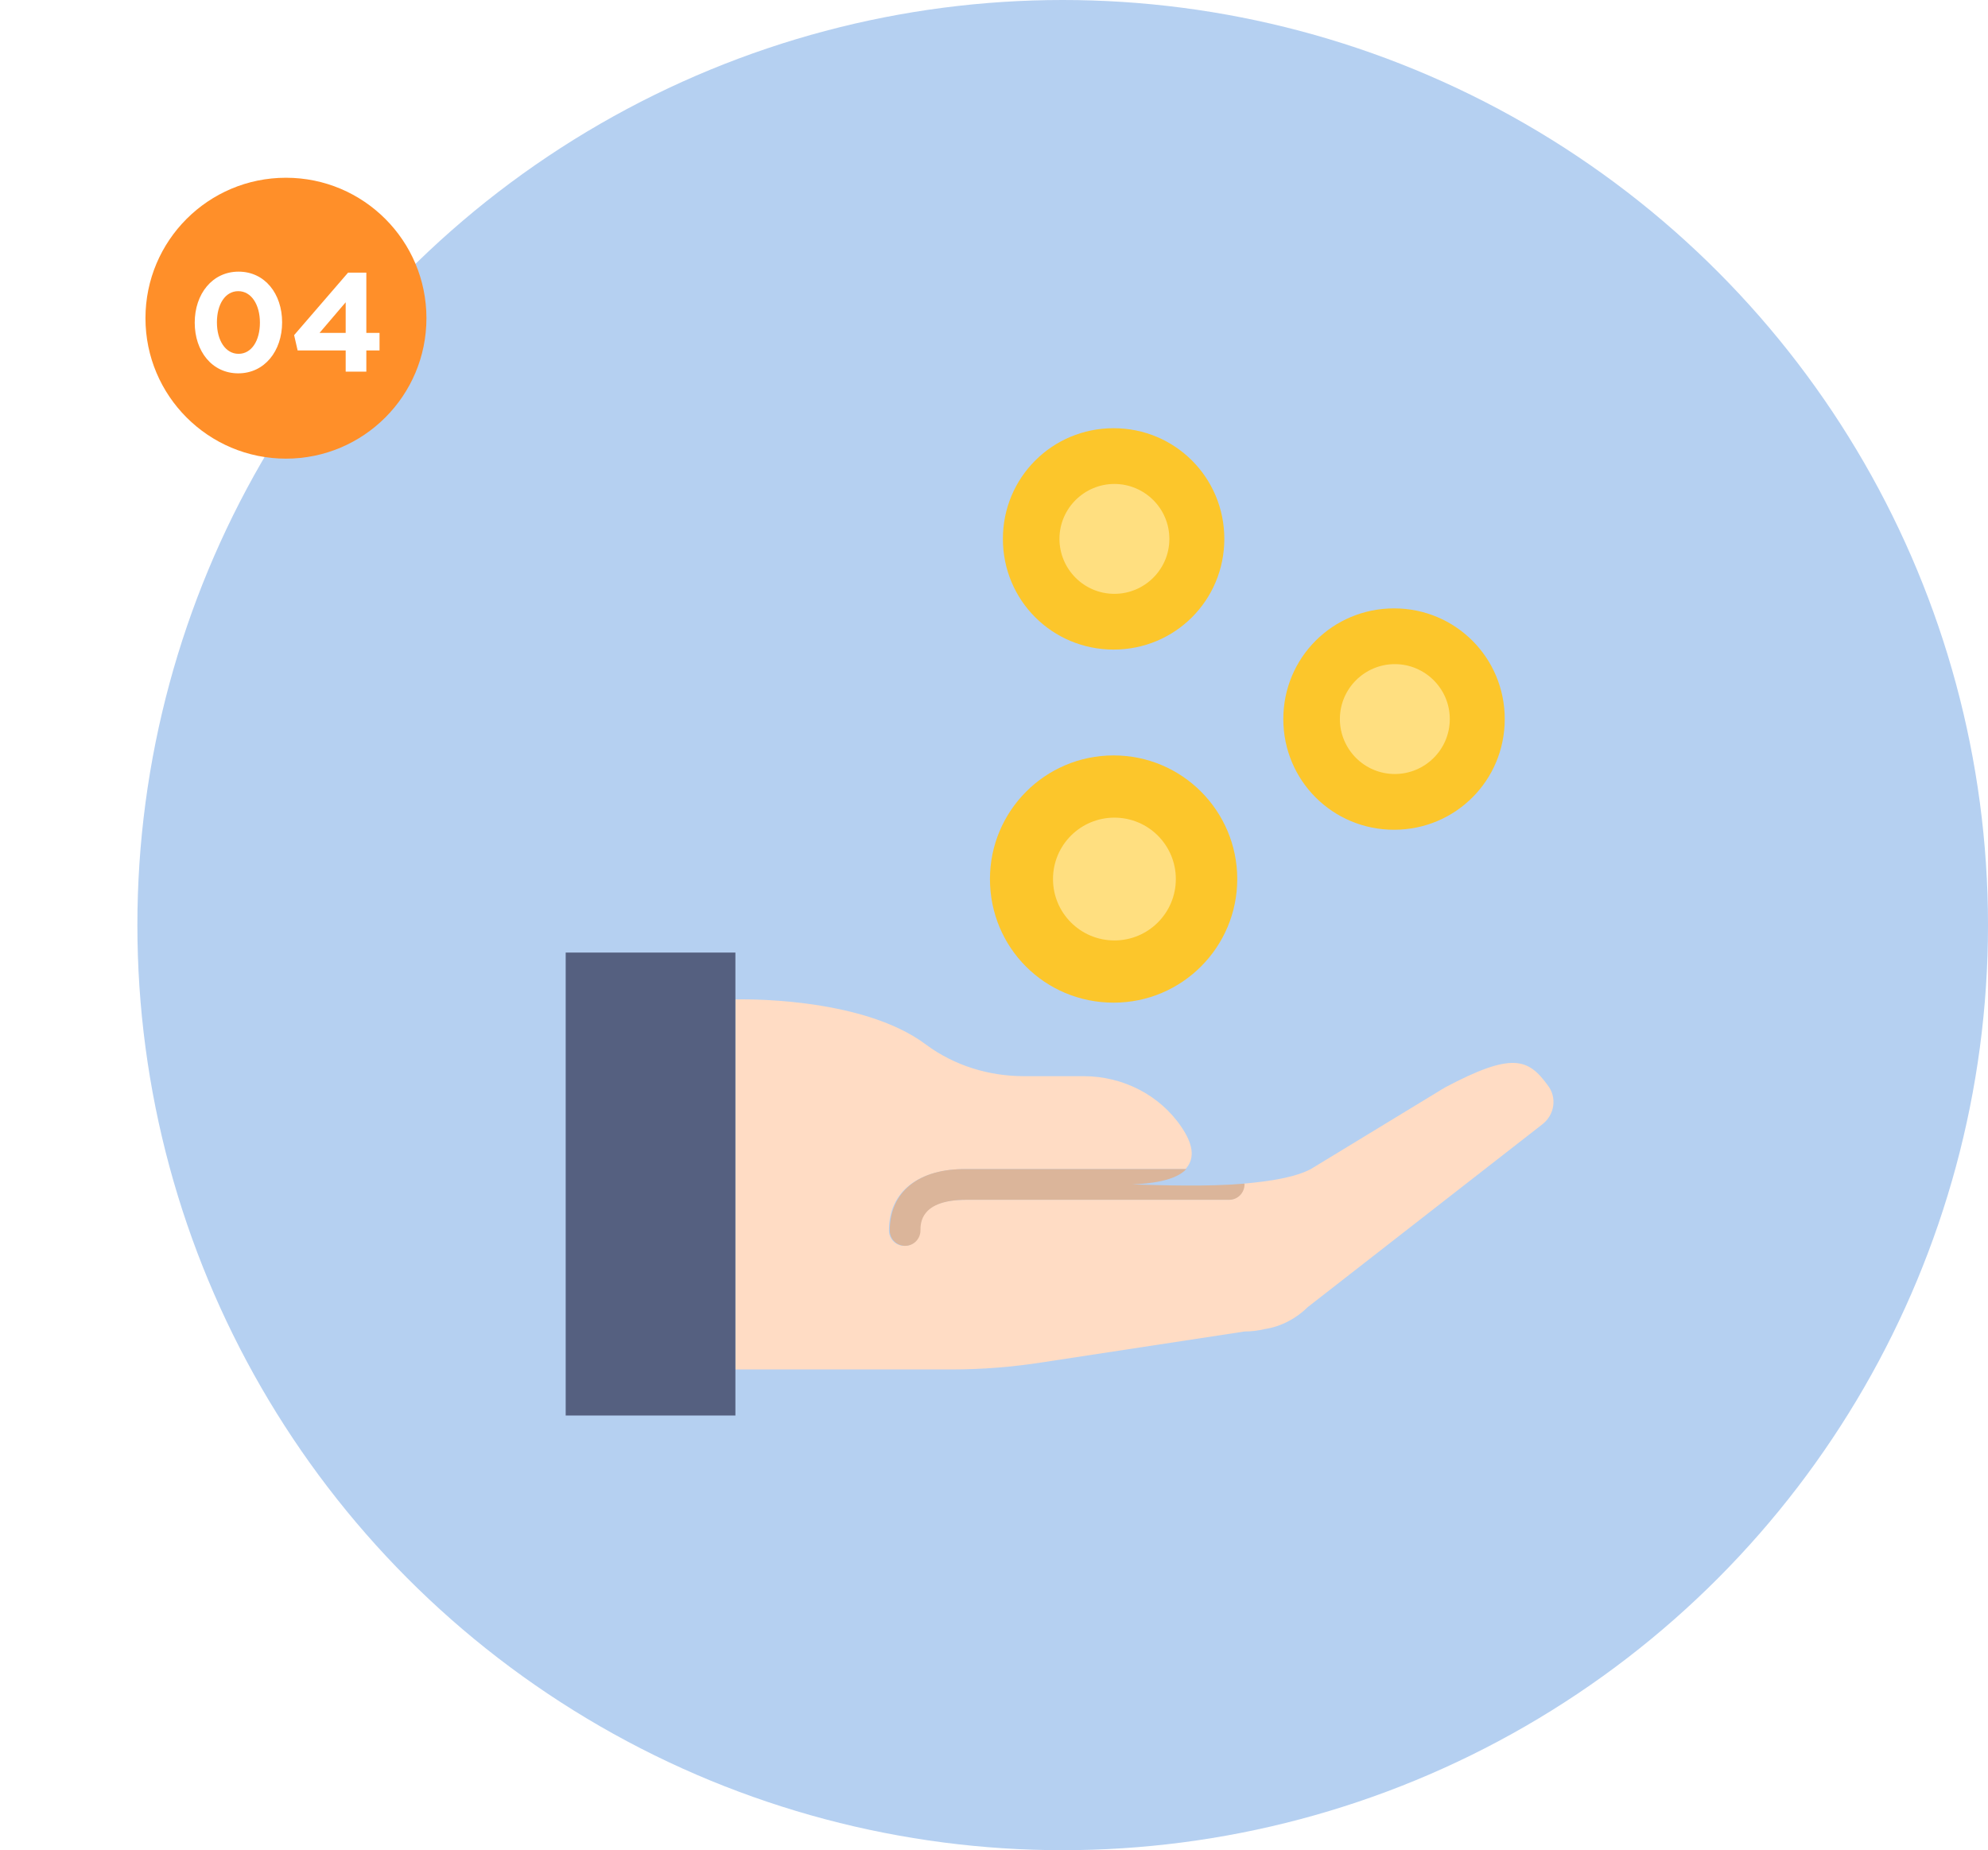
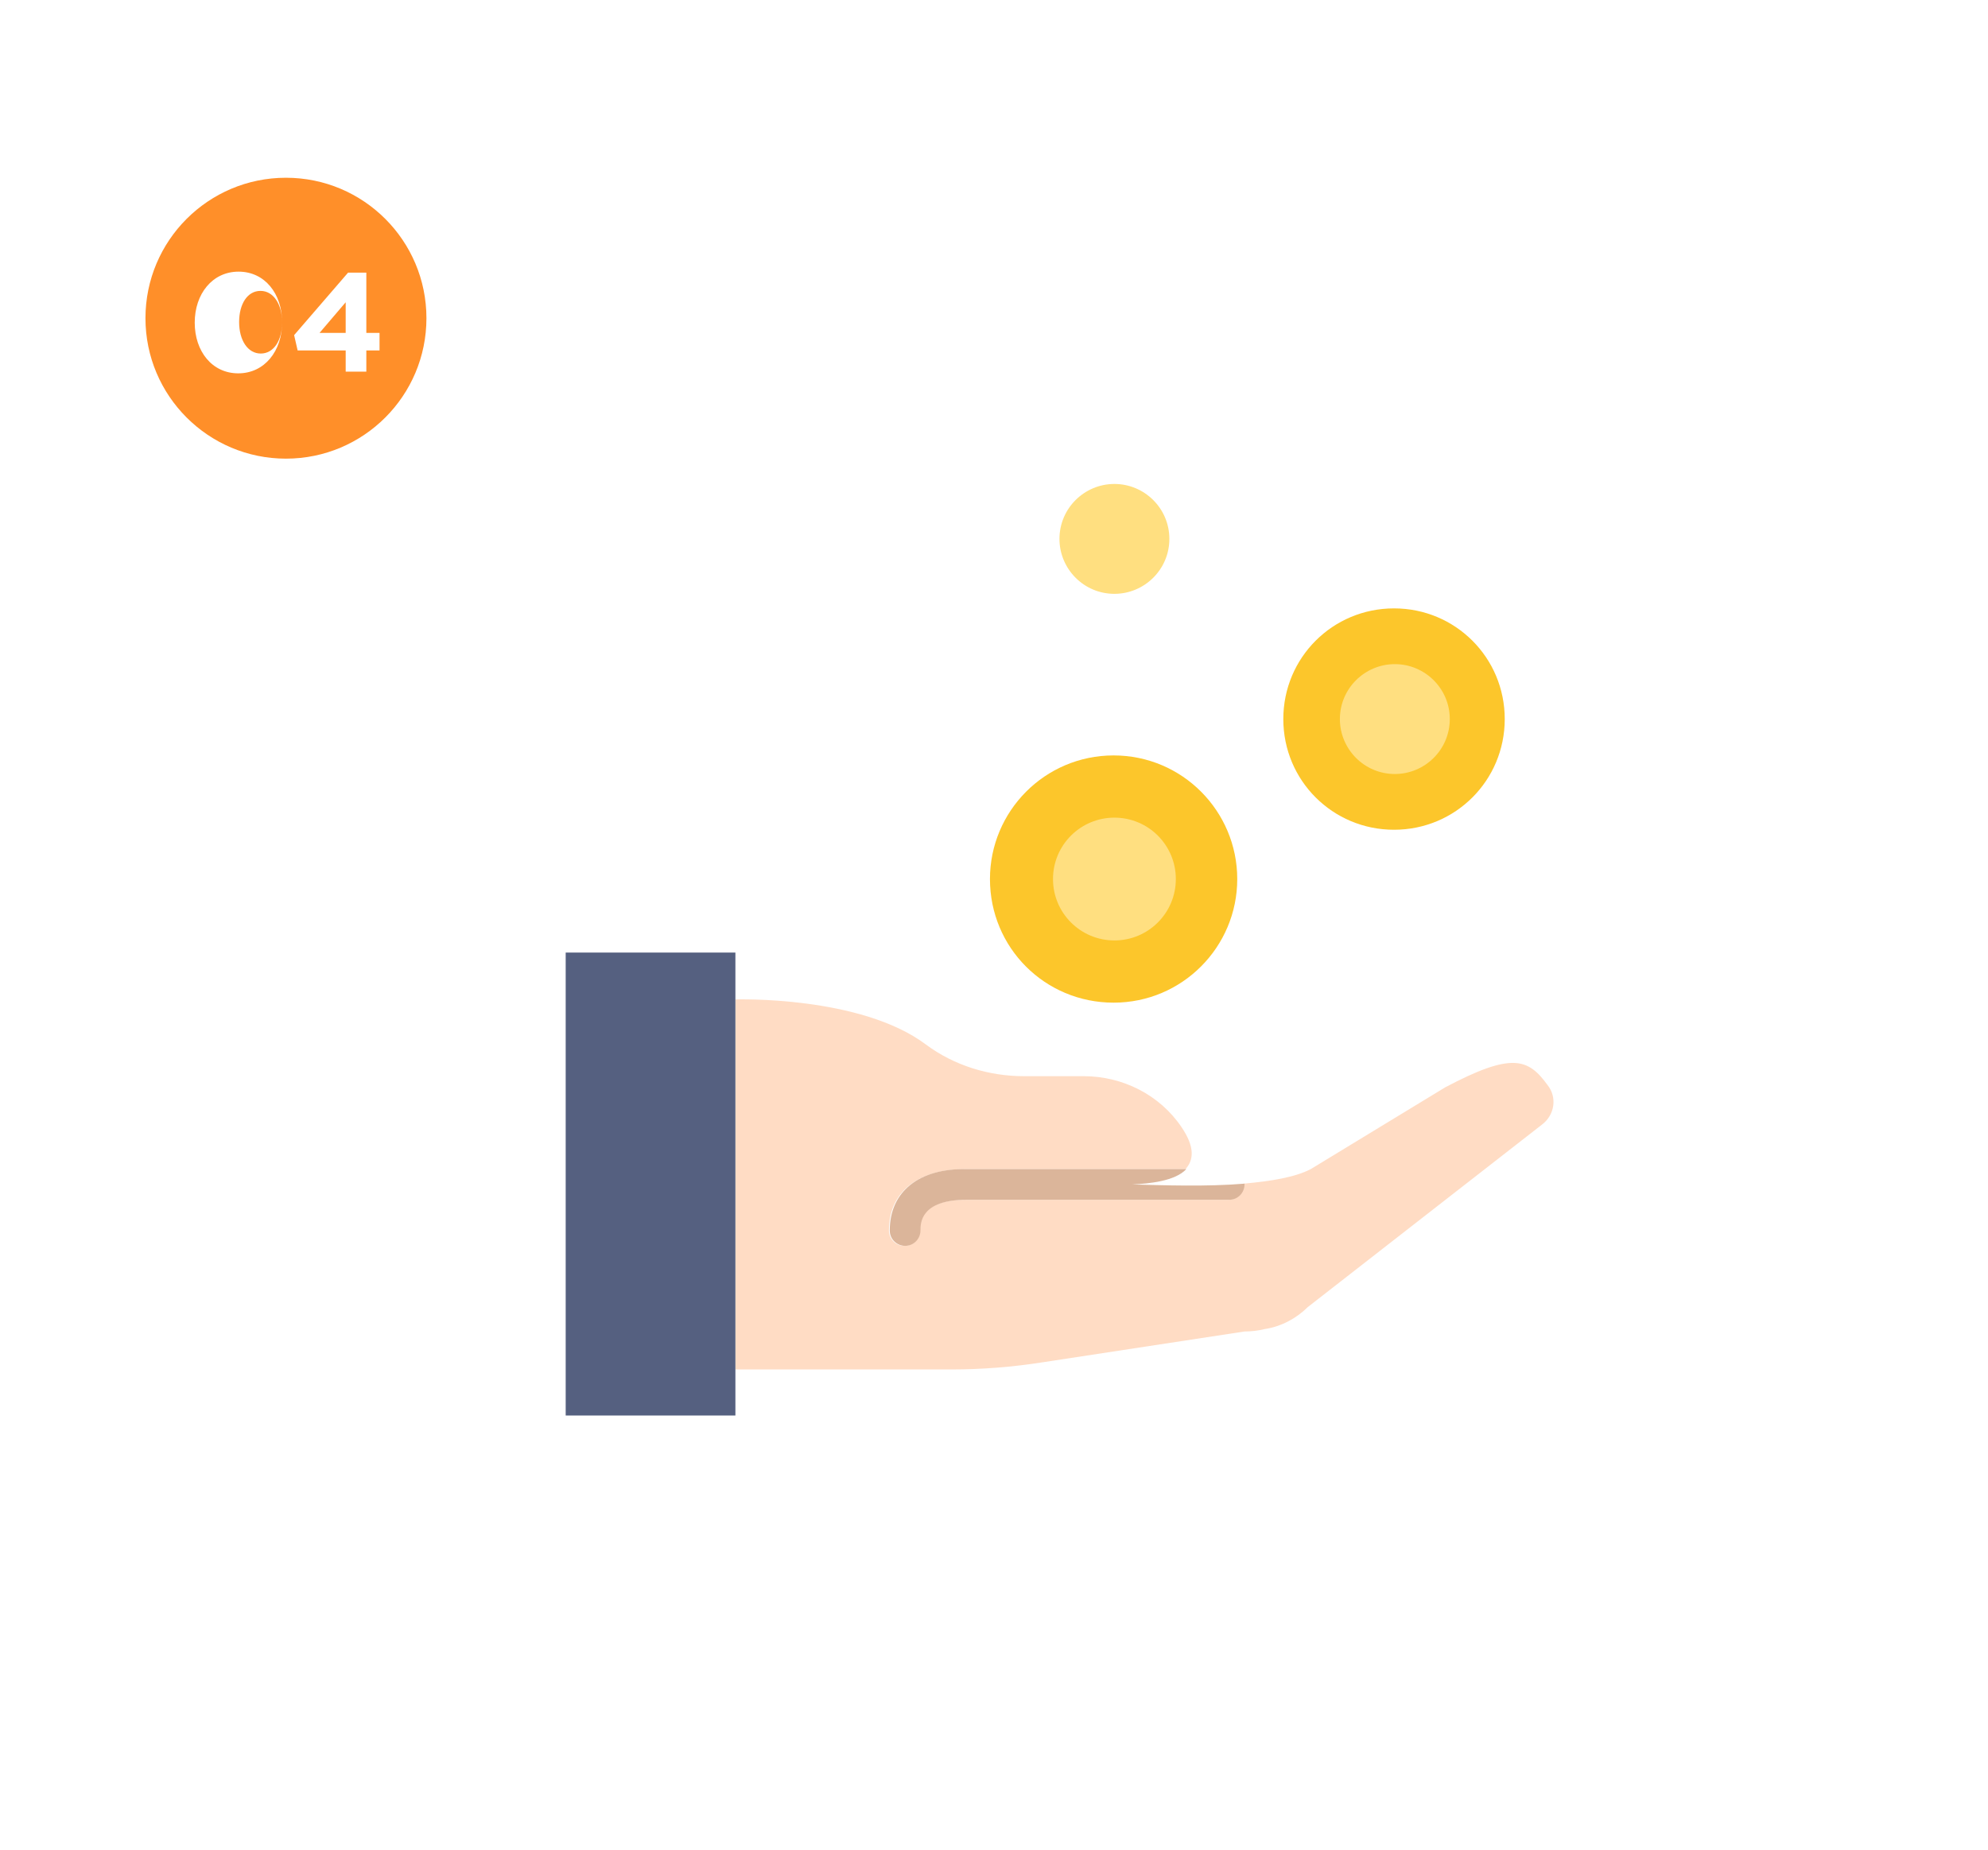
<svg xmlns="http://www.w3.org/2000/svg" width="246" height="229" fill="none">
-   <circle cx="131.5" cy="114.5" r="114.5" fill="#B5D0F1" />
  <g filter="url('#filter0_d_158_1572')">
    <circle cx="35.384" cy="39.384" r="17.384" fill="#FF8F29" />
  </g>
-   <path d="M34.91 39.898c0-3.546-2.139-6.276-5.39-6.276-3.25 0-5.424 2.764-5.424 6.31 0 3.547 2.139 6.277 5.39 6.277 3.25 0 5.424-2.765 5.424-6.31Zm-2.747.035c0 2.225-1.026 3.86-2.643 3.86-1.616 0-2.677-1.652-2.677-3.895 0-2.242 1.026-3.86 2.643-3.86 1.616 0 2.677 1.67 2.677 3.895ZM43.071 33.744l-6.676 7.736.435 1.895h5.946V46h2.555v-2.625h1.634v-2.173h-1.634v-7.458h-2.26Zm-.295 7.458h-3.234l3.233-3.79v3.79Z" fill="#fff" />
+   <path d="M34.91 39.898c0-3.546-2.139-6.276-5.39-6.276-3.25 0-5.424 2.764-5.424 6.31 0 3.547 2.139 6.277 5.39 6.277 3.25 0 5.424-2.765 5.424-6.31Zc0 2.225-1.026 3.86-2.643 3.86-1.616 0-2.677-1.652-2.677-3.895 0-2.242 1.026-3.86 2.643-3.86 1.616 0 2.677 1.67 2.677 3.895ZM43.071 33.744l-6.676 7.736.435 1.895h5.946V46h2.555v-2.625h1.634v-2.173h-1.634v-7.458h-2.26Zm-.295 7.458h-3.234l3.233-3.79v3.79Z" fill="#fff" />
  <path d="M153.1 108.8c0 8.4-6.8 15.3-15.3 15.3s-15.3-6.8-15.3-15.3c0-8.4 6.8-15.3 15.3-15.3s15.3 6.9 15.3 15.3Z" fill="#FCC62B" />
  <path d="M145.5 108.8c0 4.2-3.4 7.6-7.6 7.6-4.2 0-7.6-3.4-7.6-7.6 0-4.2 3.4-7.6 7.6-7.6 4.2 0 7.6 3.4 7.6 7.6Z" fill="#FFDF80" />
  <path d="M186.2 89c0 7.6-6.1 13.7-13.7 13.7s-13.7-6.1-13.7-13.7 6.1-13.7 13.7-13.7 13.7 6.1 13.7 13.7Z" fill="#FCC62B" />
  <path d="M179.4 89c0 3.8-3.1 6.8-6.8 6.8-3.8 0-6.8-3.1-6.8-6.8 0-3.8 3.1-6.8 6.8-6.8 3.7 0 6.8 3 6.8 6.8Z" fill="#FFDF80" />
-   <path d="M151.5 66.7c0 7.6-6.1 13.7-13.7 13.7s-13.7-6.1-13.7-13.7S130.2 53 137.8 53s13.7 6.1 13.7 13.7Z" fill="#FCC62B" />
  <path d="M144.7 66.7c0 3.8-3.1 6.8-6.8 6.8-3.8 0-6.8-3.1-6.8-6.8 0-3.8 3.1-6.8 6.8-6.8 3.7 0 6.8 3 6.8 6.8Z" fill="#FFDF80" />
  <path d="M191.5 134.3c-2.4-3.3-4.4-4.1-12.7.3l-16.6 10.1c-1.9 1-4.9 1.5-8.3 1.8v.1c0 1.1-.9 1.9-1.9 1.9h-32.5c-5.7 0-5.7 2.9-5.7 3.8 0 1.1-.9 1.9-1.9 1.9-1.1 0-1.9-.9-1.9-1.9 0-4.8 3.6-7.6 9.5-7.6h27.2c1-1.1 1.2-2.7-.5-5.2-2.7-4-7.3-6.3-12.1-6.3h-7.4c-4.3 0-8.6-1.3-12.1-3.9-8.1-6.1-23.6-5.6-23.6-5.6v45.8h26.7c3.8 0 7.6-.3 11.4-.9l24.9-3.8c.8 0 1.7-.1 2.5-.3 2-.3 3.9-1.3 5.3-2.7l29-22.6c1.6-1.2 1.9-3.4.7-4.9Z" fill="#FFDCC4" />
  <path d="M110.1 152.3c0 1.1.9 1.9 1.9 1.9 1.1 0 1.9-.9 1.9-1.9 0-.9 0-3.8 5.7-3.8h32.5c1.1 0 1.9-.9 1.9-1.9v-.1c-4.7.4-10.1.2-13.9.1h-1.9 1.9c2.1-.1 5.3-.4 6.7-1.9h-27.2c-5.9-.1-9.5 2.8-9.5 7.6Z" fill="#DBB59A" />
  <path d="M91 117.9H70v57.3h21v-57.3Z" fill="#556080" />
  <defs>
    <filter id="filter0_d_158_1572" x=".616" y="4.616" width="69.537" height="69.537" filterUnits="userSpaceOnUse" color-interpolation-filters="sRGB">
      <feFlood flood-opacity="0" result="BackgroundImageFix" />
      <feColorMatrix in="SourceAlpha" values="0 0 0 0 0 0 0 0 0 0 0 0 0 0 0 0 0 0 127 0" result="hardAlpha" />
      <feOffset />
      <feGaussianBlur stdDeviation="8.692" />
      <feColorMatrix values="0 0 0 0 0.09 0 0 0 0 0.592 0 0 0 0 0.573 0 0 0 0.25 0" />
      <feBlend in2="BackgroundImageFix" result="effect1_dropShadow_158_1572" />
      <feBlend in="SourceGraphic" in2="effect1_dropShadow_158_1572" result="shape" />
    </filter>
  </defs>
</svg>